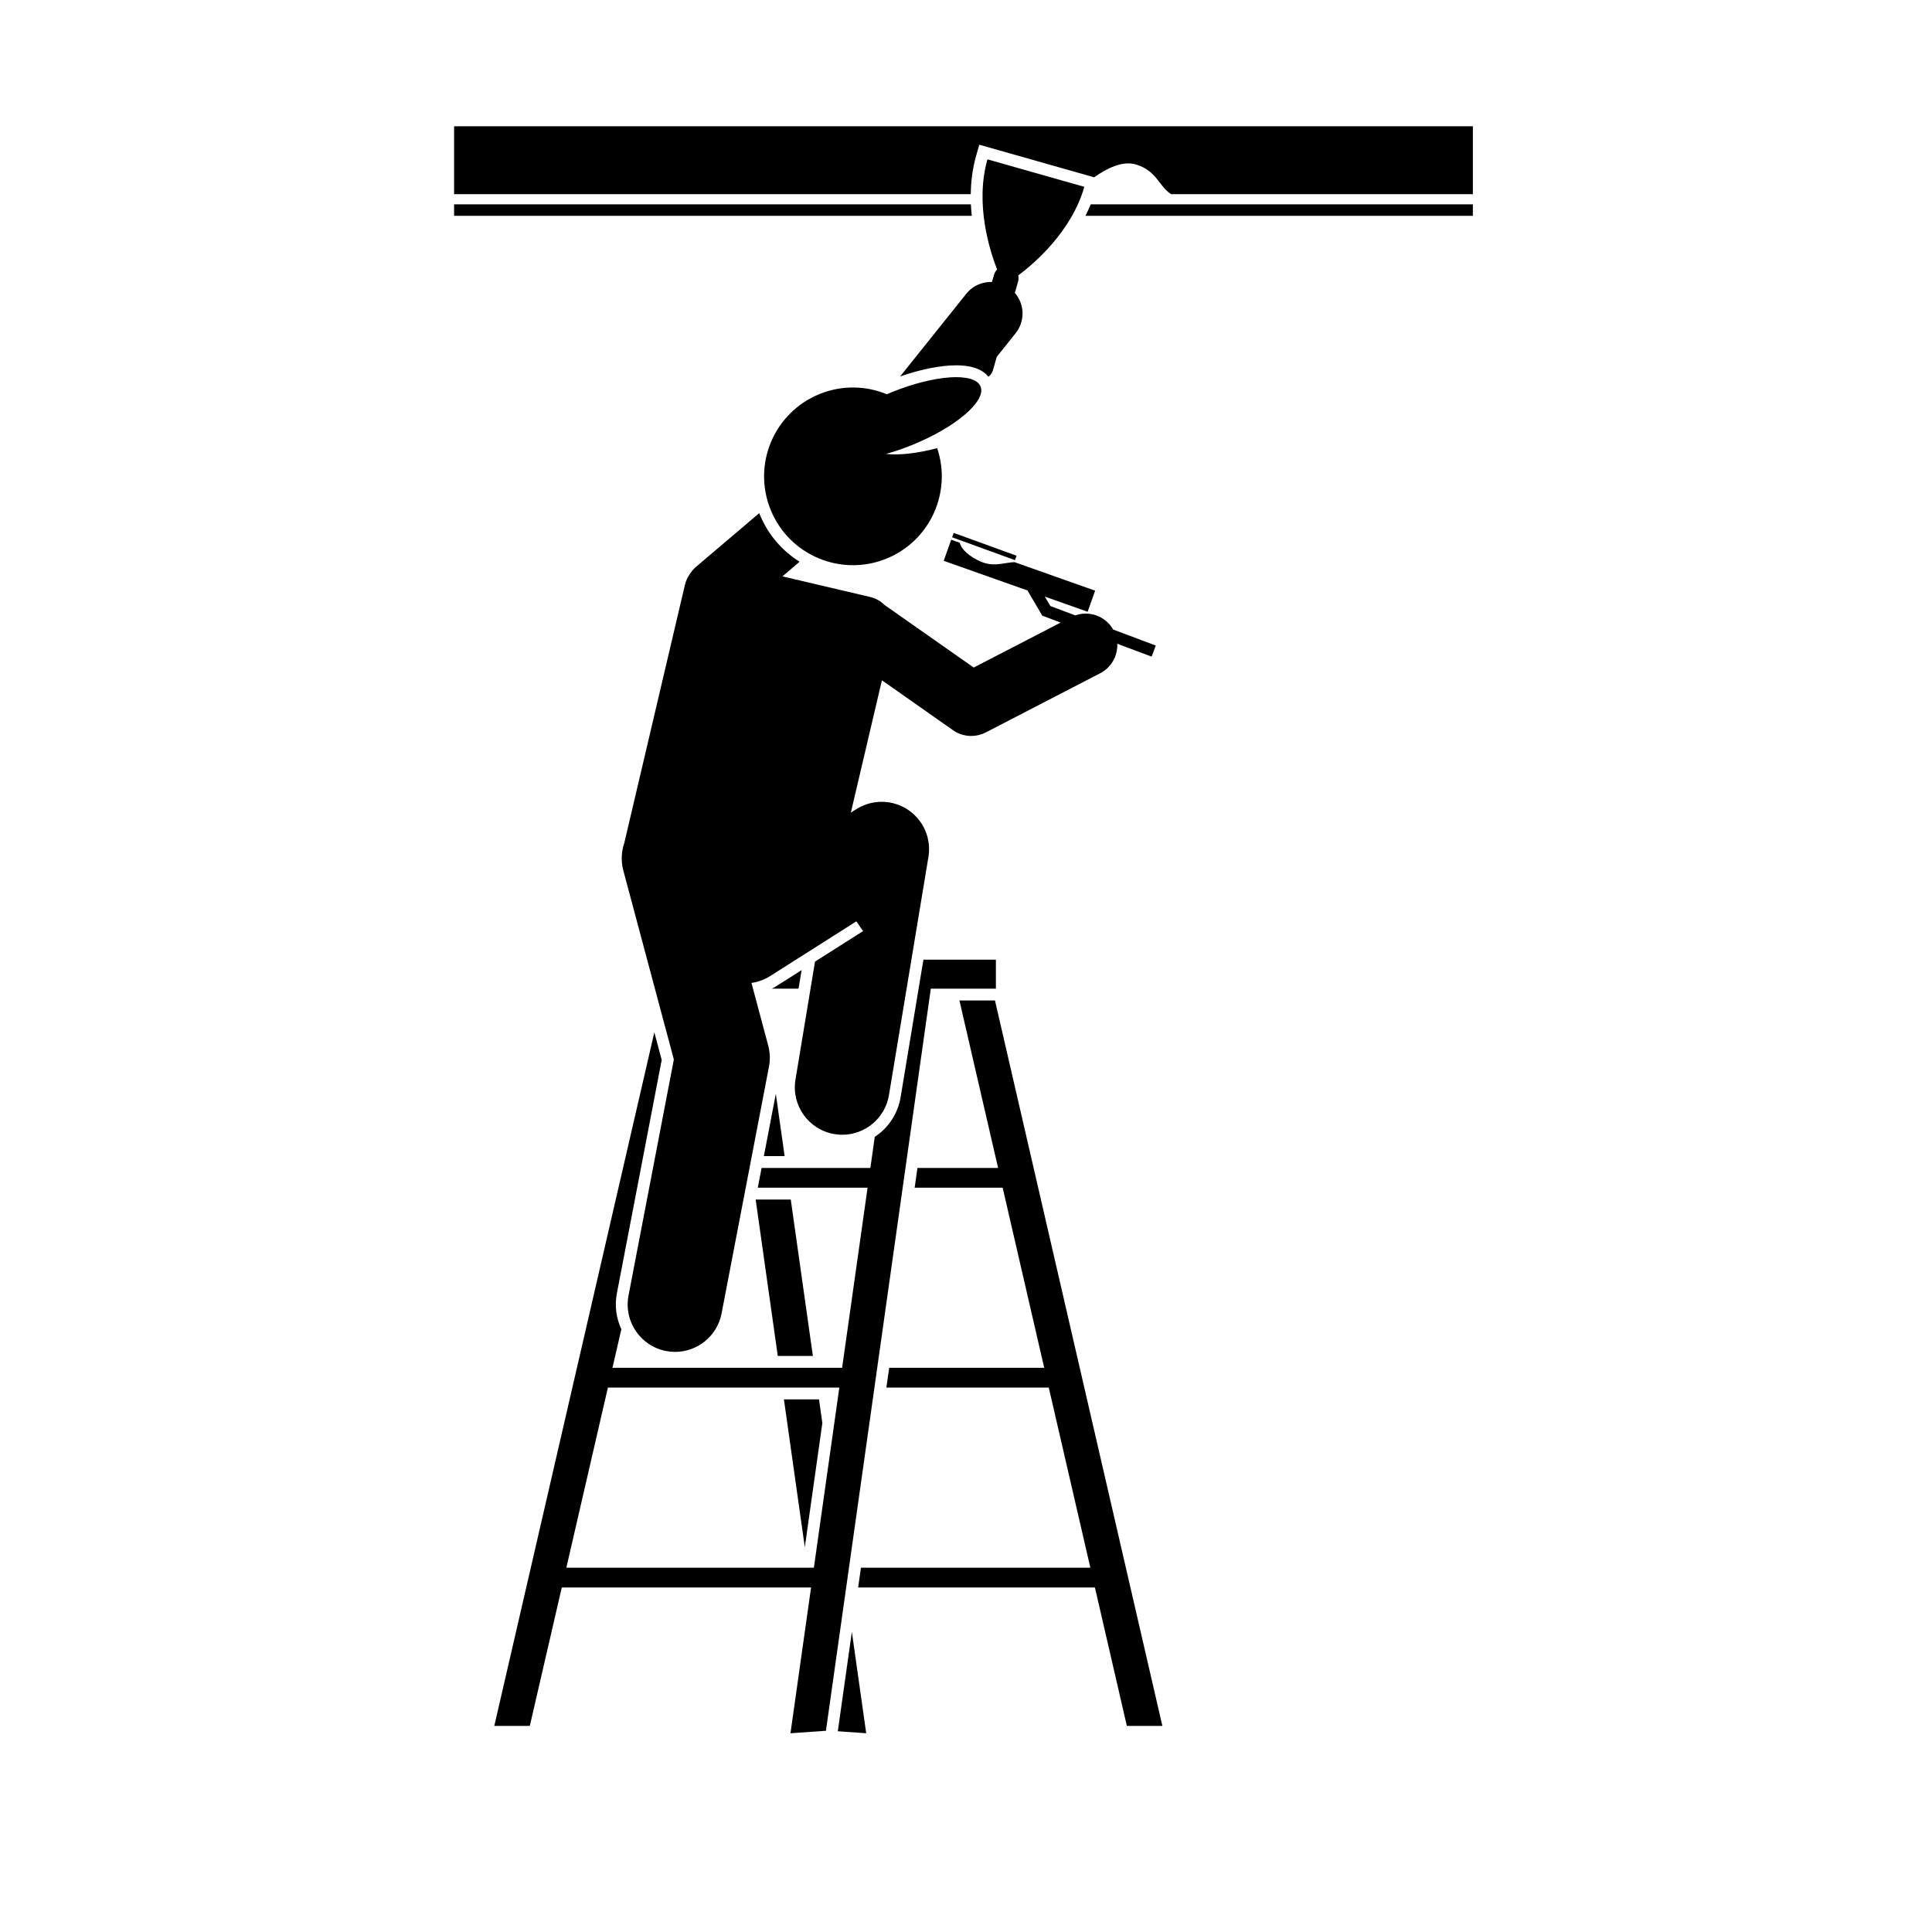
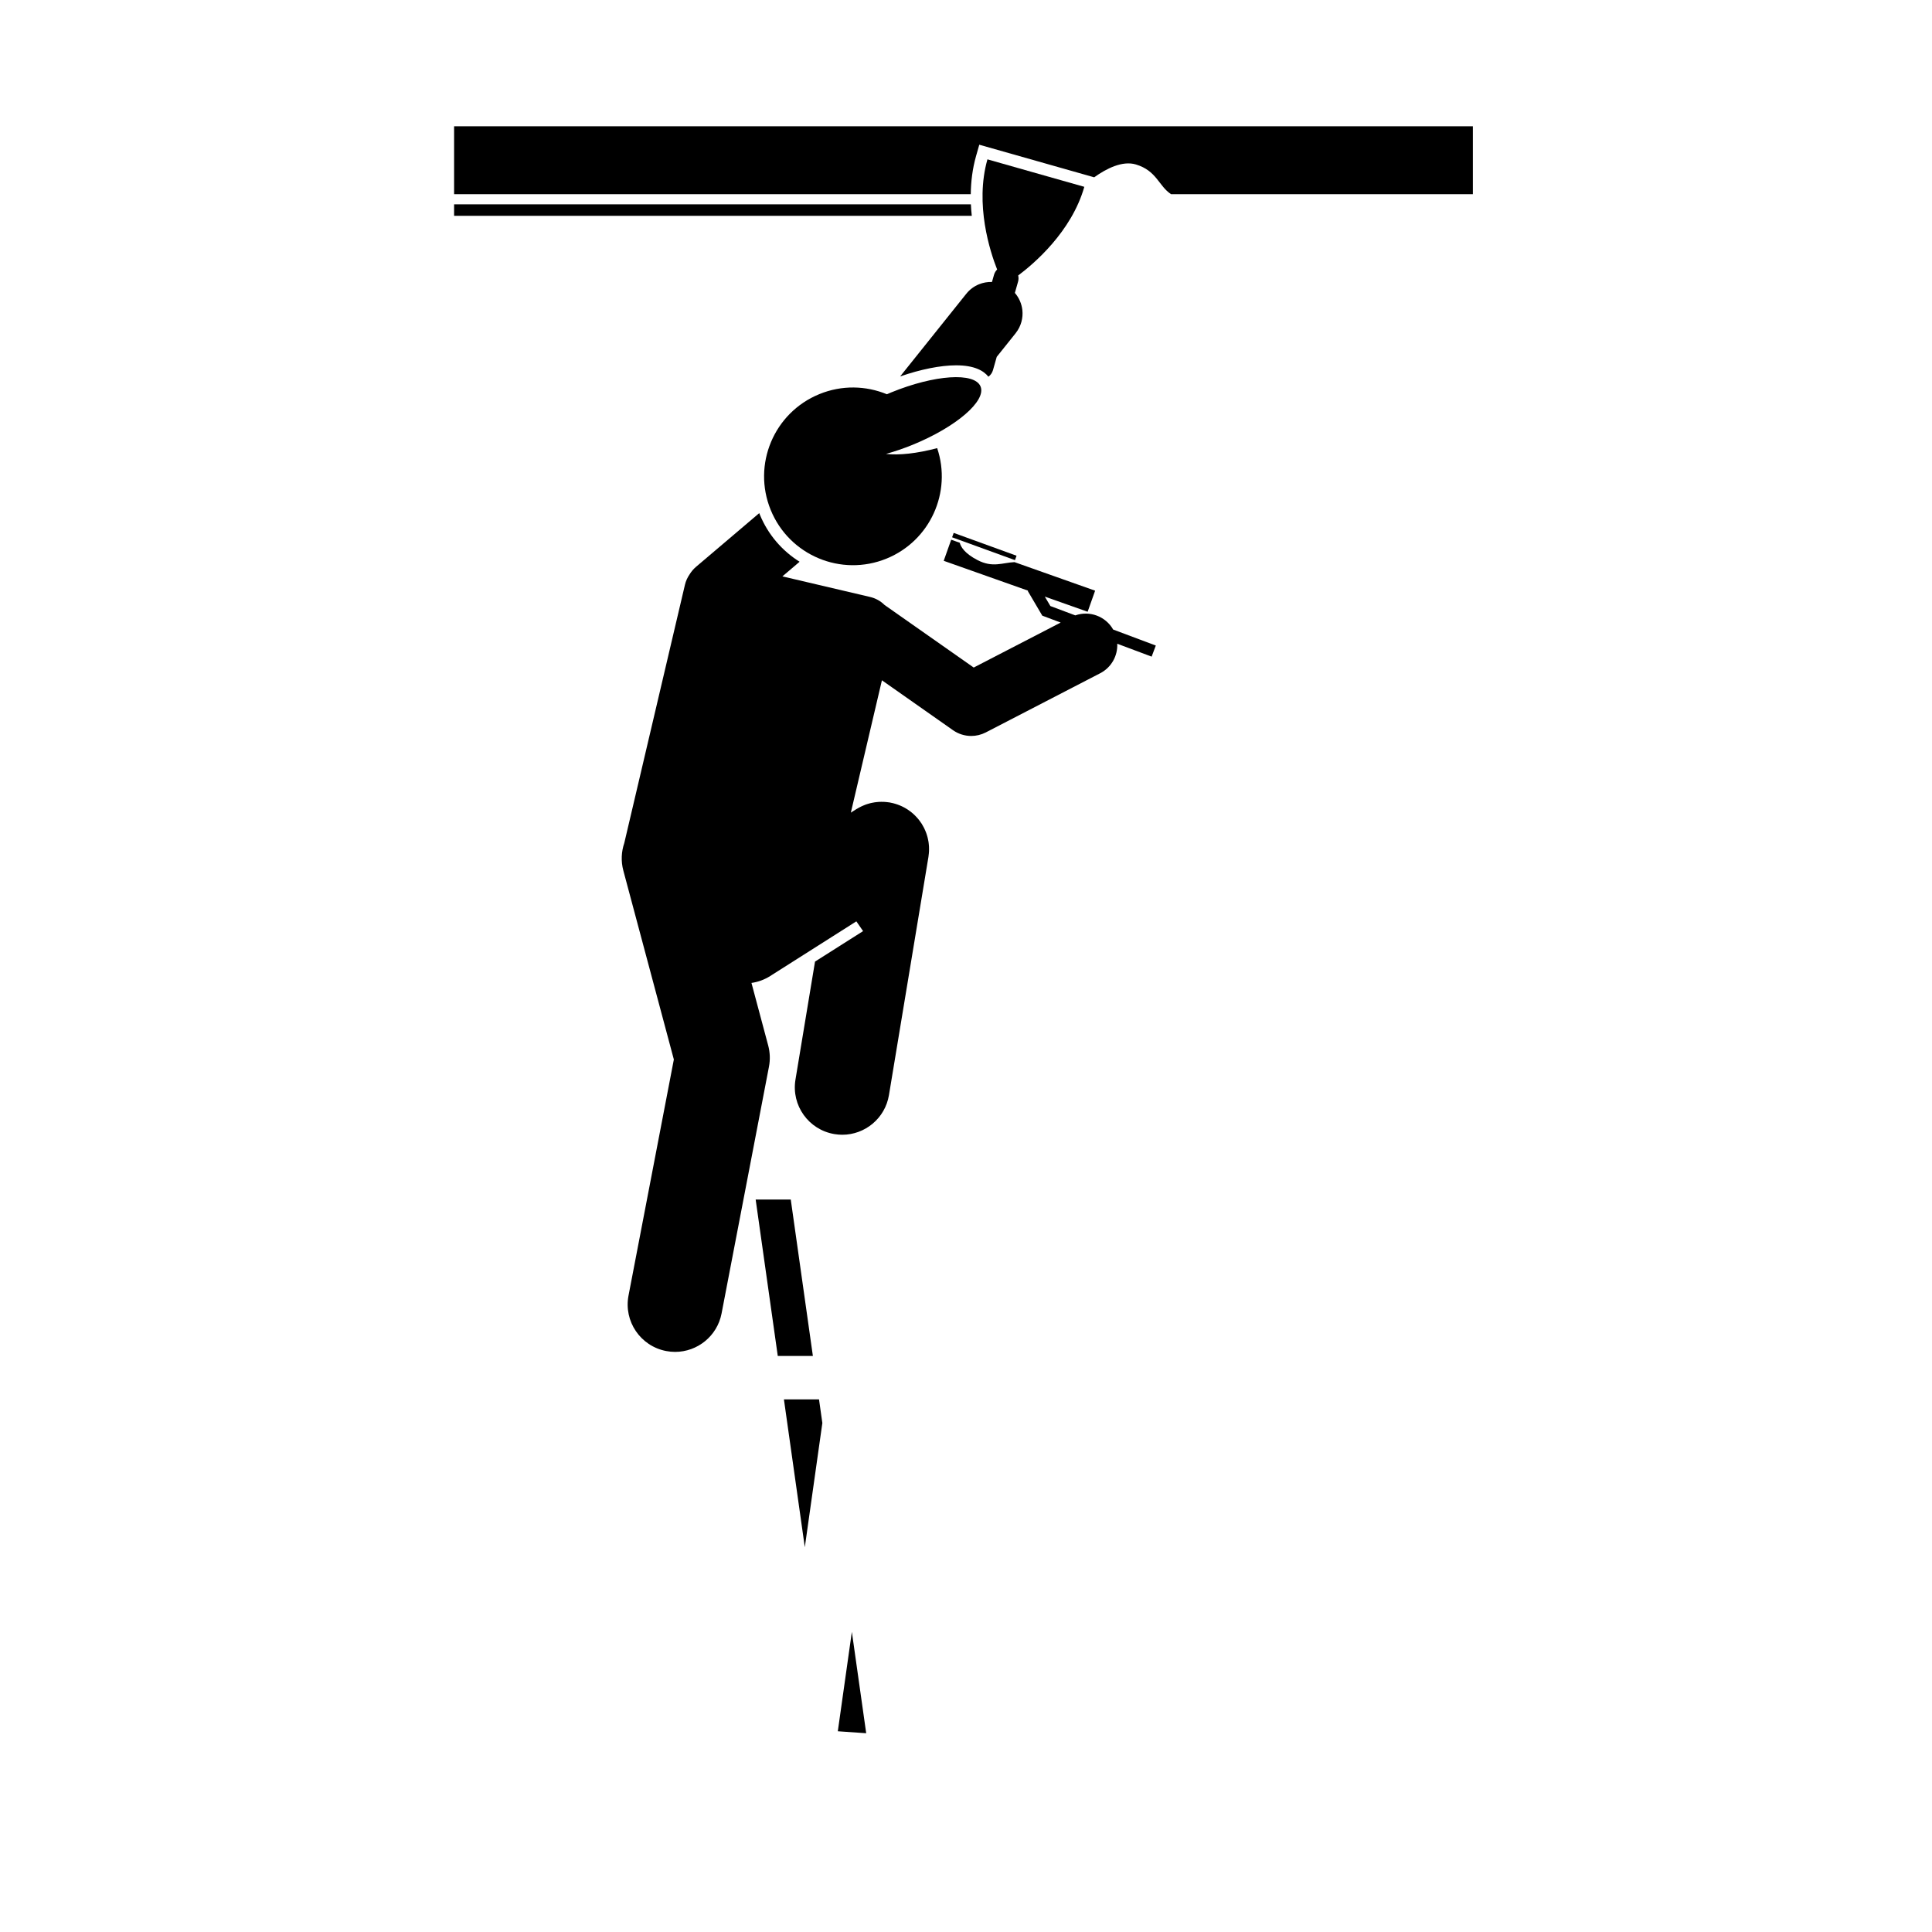
<svg xmlns="http://www.w3.org/2000/svg" width="356.25" zoomAndPan="magnify" viewBox="0 0 356.25 356.25" height="356.25" preserveAspectRatio="xMidYMid meet" version="1.0">
  <defs>
    <clipPath id="clip-0">
      <path d="M 83.734 23.254 L 271.59 23.254 L 271.59 36 L 83.734 36 Z M 83.734 23.254 " clip-rule="nonzero" />
    </clipPath>
    <clipPath id="clip-1">
      <path d="M 83.734 37 L 180 37 L 180 40 L 83.734 40 Z M 83.734 37 " clip-rule="nonzero" />
    </clipPath>
    <clipPath id="clip-2">
-       <path d="M 200 37 L 271.59 37 L 271.59 40 L 200 40 Z M 200 37 " clip-rule="nonzero" />
-     </clipPath>
+       </clipPath>
    <clipPath id="clip-3">
      <path d="M 154 300 L 160 300 L 160 319.629 L 154 319.629 Z M 154 300 " clip-rule="nonzero" />
    </clipPath>
    <clipPath id="clip-4">
-       <path d="M 91 176 L 184 176 L 184 319.629 L 91 319.629 Z M 91 176 " clip-rule="nonzero" />
-     </clipPath>
+       </clipPath>
  </defs>
  <g clip-path="url(#clip-0)">
    <path fill="rgb(0%, 0%, 0%)" d="M 180.574 26.684 L 201.762 32.695 C 204.031 31.07 206.969 29.582 209.457 30.328 C 213.312 31.484 213.652 34.316 215.938 35.805 L 271.59 35.805 L 271.59 23.289 L 83.734 23.289 L 83.734 35.805 L 179.004 35.805 C 179.031 33.516 179.309 31.141 179.977 28.785 Z M 180.574 26.684 " fill-opacity="1" fill-rule="nonzero" />
  </g>
  <g clip-path="url(#clip-1)">
    <path fill="rgb(0%, 0%, 0%)" d="M 179.027 37.68 L 83.734 37.68 L 83.734 39.793 L 179.191 39.793 C 179.117 39.102 179.059 38.398 179.027 37.68 Z M 179.027 37.68 " fill-opacity="1" fill-rule="nonzero" />
  </g>
  <g clip-path="url(#clip-2)">
    <path fill="rgb(0%, 0%, 0%)" d="M 271.59 39.793 L 271.59 37.68 L 201.121 37.68 C 200.824 38.406 200.5 39.109 200.148 39.793 Z M 271.59 39.793 " fill-opacity="1" fill-rule="nonzero" />
  </g>
  <path fill="rgb(0%, 0%, 0%)" d="M 187.73 51.922 C 187.836 51.543 187.832 51.16 187.75 50.797 C 190.574 48.684 197.582 42.762 199.941 34.449 L 191.008 31.918 L 182.078 29.383 C 179.719 37.695 182.57 46.414 183.867 49.695 C 183.605 49.961 183.402 50.285 183.293 50.664 L 182.914 51.996 C 182.102 51.969 181.285 52.109 180.523 52.418 C 179.633 52.781 178.82 53.367 178.176 54.172 L 165.98 69.414 C 169.762 68.102 173.426 67.363 176.305 67.363 C 179.672 67.363 181.387 68.363 182.258 69.465 C 182.645 69.176 182.949 68.766 183.094 68.266 L 183.793 65.801 L 187.273 61.449 C 187.289 61.43 187.297 61.414 187.312 61.395 C 188.289 60.145 188.68 58.621 188.516 57.16 C 188.387 56.02 187.918 54.918 187.137 54.012 Z M 187.73 51.922 " fill-opacity="1" fill-rule="nonzero" />
-   <path fill="rgb(0%, 0%, 0%)" d="M 184.043 215.363 L 169.172 215.363 L 168.656 219.004 L 184.883 219.004 L 192.547 252.219 L 163.961 252.219 L 163.445 255.859 L 193.387 255.859 L 201.055 289.078 L 158.75 289.078 L 158.238 292.719 L 201.895 292.719 L 207.785 318.25 L 214.336 318.25 L 183.469 184.484 L 176.914 184.484 Z M 184.043 215.363 " fill-opacity="1" fill-rule="nonzero" />
-   <path fill="rgb(0%, 0%, 0%)" d="M 143.059 201.691 L 140.852 213.18 L 144.68 213.18 Z M 143.059 201.691 " fill-opacity="1" fill-rule="nonzero" />
  <path fill="rgb(0%, 0%, 0%)" d="M 149.891 250.035 L 145.812 221.188 L 139.34 221.188 L 143.418 250.035 Z M 149.891 250.035 " fill-opacity="1" fill-rule="nonzero" />
  <path fill="rgb(0%, 0%, 0%)" d="M 144.551 258.043 L 148.402 285.297 L 151.637 262.398 L 151.023 258.043 Z M 144.551 258.043 " fill-opacity="1" fill-rule="nonzero" />
  <g clip-path="url(#clip-3)">
    <path fill="rgb(0%, 0%, 0%)" d="M 159.723 319.598 L 157.078 300.902 L 154.488 319.234 Z M 159.723 319.598 " fill-opacity="1" fill-rule="nonzero" />
  </g>
-   <path fill="rgb(0%, 0%, 0%)" d="M 142.332 182.301 L 147.246 182.301 L 147.812 178.883 L 143.191 181.812 C 142.914 181.992 142.625 182.148 142.332 182.301 Z M 142.332 182.301 " fill-opacity="1" fill-rule="nonzero" />
  <g clip-path="url(#clip-4)">
    <path fill="rgb(0%, 0%, 0%)" d="M 166.074 202.285 C 165.559 205.402 163.773 208.008 161.301 209.629 L 160.492 215.363 L 140.43 215.363 L 139.734 219.004 L 159.977 219.004 L 155.281 252.219 L 112.934 252.219 L 114.574 245.113 C 113.645 243.109 113.301 240.812 113.75 238.484 L 122.016 195.441 L 120.656 190.359 L 91.145 318.25 L 97.695 318.25 L 103.59 292.719 L 149.559 292.719 L 145.758 319.602 L 152.297 319.145 L 171.637 182.301 L 183.637 182.301 L 183.637 176.961 L 170.273 176.961 Z M 150.074 289.078 L 104.43 289.078 L 112.094 255.859 L 154.766 255.859 Z M 150.074 289.078 " fill-opacity="1" fill-rule="nonzero" />
  </g>
  <path fill="rgb(0%, 0%, 0%)" d="M 140.094 94.855 C 140.059 94.777 140.031 94.699 140 94.617 L 132.098 101.332 L 128.352 104.512 C 127.855 104.934 127.453 105.422 127.133 105.953 C 126.75 106.508 126.461 107.141 126.297 107.84 L 115.113 155.457 C 114.574 157.039 114.477 158.793 114.941 160.531 L 124.254 195.363 L 115.895 238.895 C 114.984 243.633 118.09 248.211 122.828 249.121 C 123.387 249.23 123.938 249.281 124.484 249.281 C 128.594 249.281 132.254 246.371 133.055 242.191 L 141.793 196.688 C 142.043 195.395 141.992 194.059 141.652 192.785 L 138.566 181.246 C 139.762 181.078 140.938 180.66 142.02 179.973 L 157.906 169.891 L 159.148 171.691 L 150.285 177.312 L 146.68 199.074 C 145.891 203.836 149.109 208.332 153.871 209.121 C 154.355 209.199 154.836 209.242 155.309 209.242 C 159.508 209.242 163.211 206.207 163.918 201.93 L 171.199 158.008 C 171.211 157.949 171.211 157.895 171.219 157.836 C 171.242 157.684 171.258 157.531 171.273 157.375 C 171.285 157.238 171.297 157.102 171.305 156.969 C 171.309 156.82 171.309 156.676 171.309 156.531 C 171.309 156.391 171.309 156.246 171.301 156.102 C 171.293 155.965 171.277 155.828 171.266 155.691 C 171.25 155.543 171.234 155.398 171.215 155.254 C 171.195 155.117 171.164 154.984 171.137 154.848 C 171.109 154.707 171.082 154.562 171.043 154.422 C 171.012 154.285 170.969 154.156 170.93 154.023 C 170.887 153.883 170.844 153.742 170.793 153.605 C 170.746 153.477 170.695 153.352 170.641 153.227 C 170.582 153.086 170.523 152.945 170.457 152.809 C 170.402 152.691 170.34 152.578 170.277 152.461 C 170.203 152.32 170.125 152.18 170.039 152.043 C 170.012 151.992 169.988 151.945 169.957 151.898 C 169.918 151.832 169.871 151.777 169.828 151.715 C 169.742 151.586 169.652 151.457 169.559 151.332 C 169.473 151.219 169.387 151.109 169.297 151 C 169.207 150.895 169.113 150.789 169.02 150.688 C 168.918 150.574 168.816 150.465 168.707 150.359 C 168.613 150.27 168.52 150.18 168.422 150.09 C 168.309 149.988 168.191 149.891 168.074 149.793 C 167.973 149.711 167.863 149.629 167.758 149.551 C 167.641 149.465 167.523 149.379 167.402 149.301 C 167.281 149.219 167.16 149.145 167.035 149.07 C 166.918 149.004 166.801 148.934 166.684 148.871 C 166.551 148.801 166.41 148.734 166.273 148.668 C 166.156 148.613 166.039 148.562 165.918 148.512 C 165.777 148.453 165.633 148.398 165.488 148.348 C 165.359 148.305 165.23 148.262 165.102 148.223 C 164.961 148.18 164.82 148.141 164.68 148.105 C 164.535 148.07 164.391 148.039 164.246 148.012 C 164.168 147.996 164.09 147.973 164.012 147.961 C 163.953 147.949 163.895 147.949 163.836 147.941 C 163.684 147.918 163.527 147.902 163.375 147.887 C 163.242 147.875 163.109 147.863 162.98 147.859 C 162.824 147.852 162.664 147.852 162.508 147.852 C 162.379 147.852 162.254 147.852 162.125 147.859 C 161.965 147.867 161.801 147.883 161.641 147.902 C 161.52 147.914 161.402 147.926 161.285 147.945 C 161.113 147.969 160.945 148.004 160.777 148.039 C 160.672 148.062 160.562 148.082 160.457 148.109 C 160.285 148.152 160.113 148.203 159.941 148.258 C 159.844 148.293 159.742 148.32 159.645 148.355 C 159.48 148.418 159.312 148.484 159.152 148.555 C 159.051 148.598 158.949 148.641 158.855 148.688 C 158.699 148.758 158.547 148.84 158.395 148.922 C 158.293 148.98 158.191 149.035 158.09 149.098 C 158.027 149.133 157.961 149.164 157.902 149.203 L 156.891 149.844 L 162.621 125.441 L 164.547 126.793 L 175.738 134.652 C 176.738 135.352 177.91 135.707 179.09 135.707 C 180.004 135.707 180.922 135.492 181.766 135.059 L 202.879 124.137 C 204.961 123.059 206.113 120.902 206.016 118.703 L 212.355 121.078 L 213.125 119.035 L 205.262 116.086 C 203.859 113.621 200.906 112.551 198.277 113.473 L 193.684 111.75 L 192.656 110.008 L 200.555 112.805 L 201.934 108.918 L 187.066 103.652 C 184.797 103.762 183.051 104.73 180.254 103.281 C 177.852 102.043 177.16 100.816 176.973 100.078 L 175.395 99.52 L 174.016 103.41 L 189.598 108.926 L 189.516 108.977 L 192.191 113.523 L 195.582 114.797 L 179.547 123.09 L 166.848 114.18 L 163.109 111.555 C 162.398 110.852 161.496 110.324 160.449 110.078 L 144.27 106.281 L 146.34 104.523 L 147.441 103.582 C 144.211 101.566 141.605 98.562 140.094 94.855 Z M 140.094 94.855 " fill-opacity="1" fill-rule="nonzero" />
  <path fill="rgb(0%, 0%, 0%)" d="M 163.375 83.699 C 164.953 83.262 166.605 82.703 168.289 82.016 C 176.293 78.746 181.898 73.934 180.809 71.266 C 179.719 68.598 172.348 69.086 164.344 72.355 C 164.07 72.465 163.805 72.582 163.539 72.699 C 159.691 71.109 155.242 70.973 151.086 72.672 C 142.707 76.094 138.691 85.656 142.113 94.031 C 145.535 102.406 155.102 106.422 163.477 103 C 171.523 99.711 175.543 90.758 172.809 82.633 C 169.102 83.617 165.75 83.98 163.375 83.699 Z M 163.375 83.699 " fill-opacity="1" fill-rule="nonzero" />
  <path fill="rgb(0%, 0%, 0%)" d="M 187.223 103.098 L 187.445 102.473 L 175.855 98.262 L 175.562 99.074 L 176.906 99.562 L 187.152 103.285 Z M 187.223 103.098 " fill-opacity="1" fill-rule="nonzero" />
</svg>